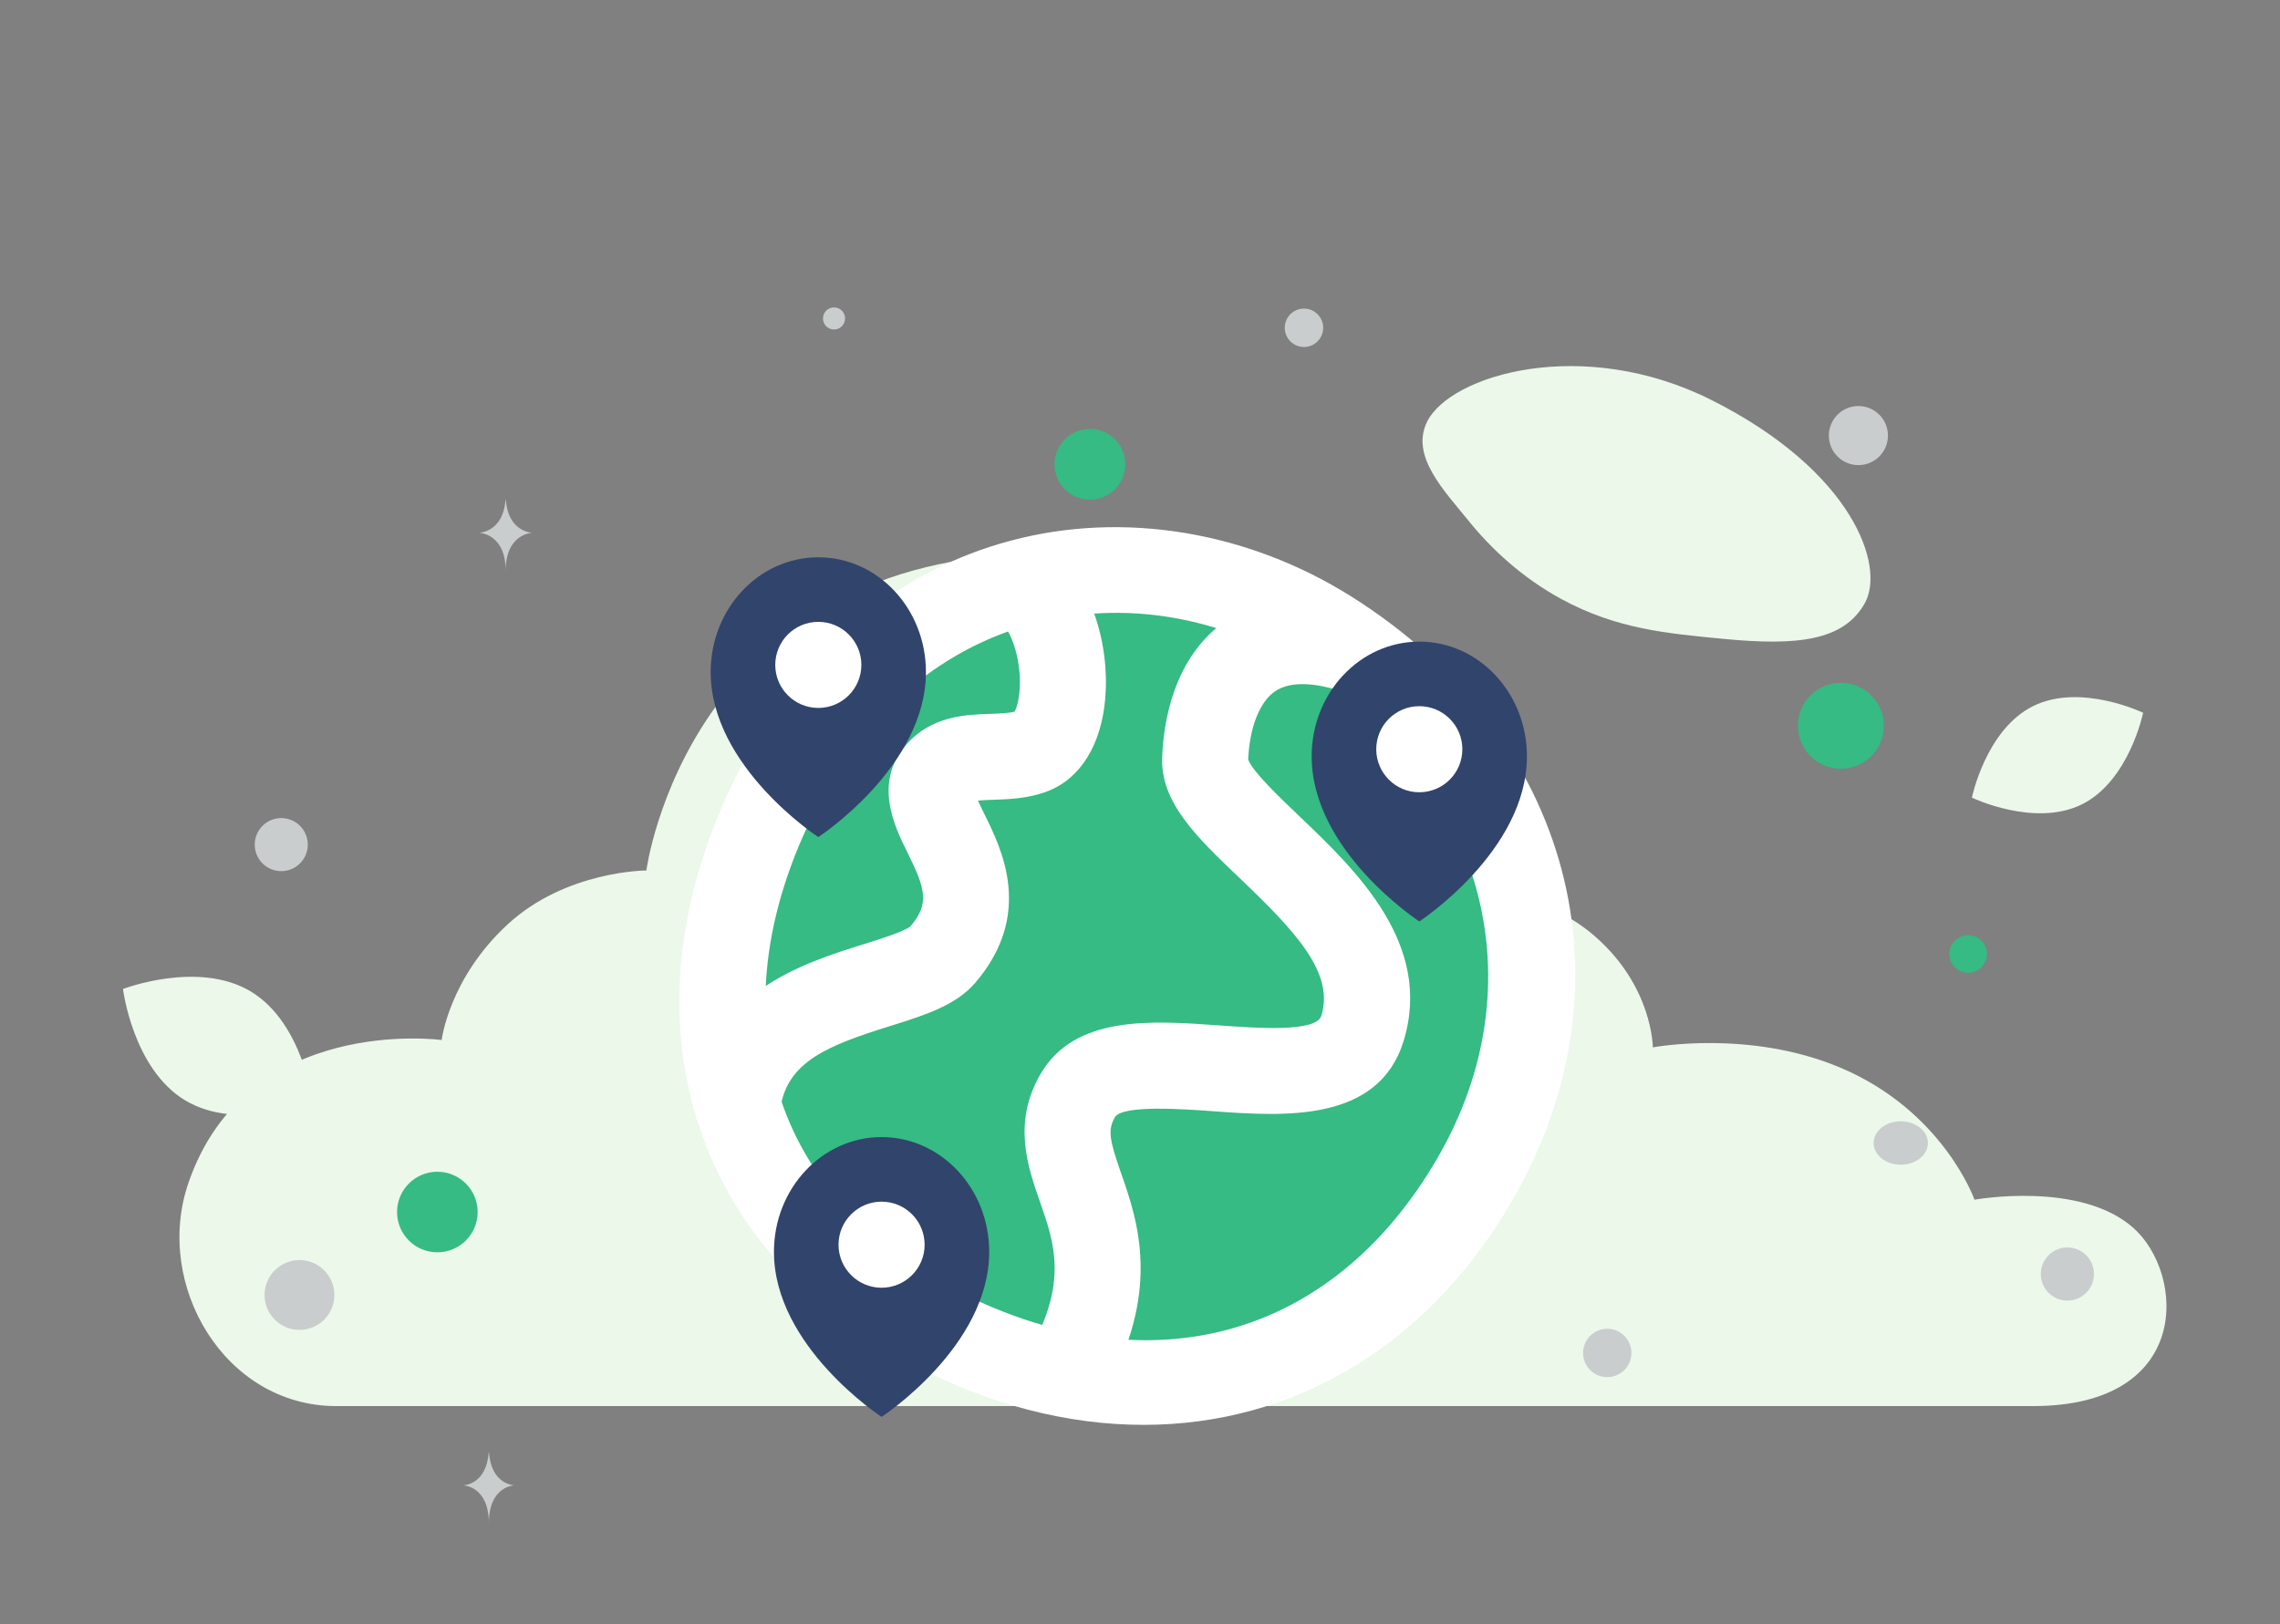
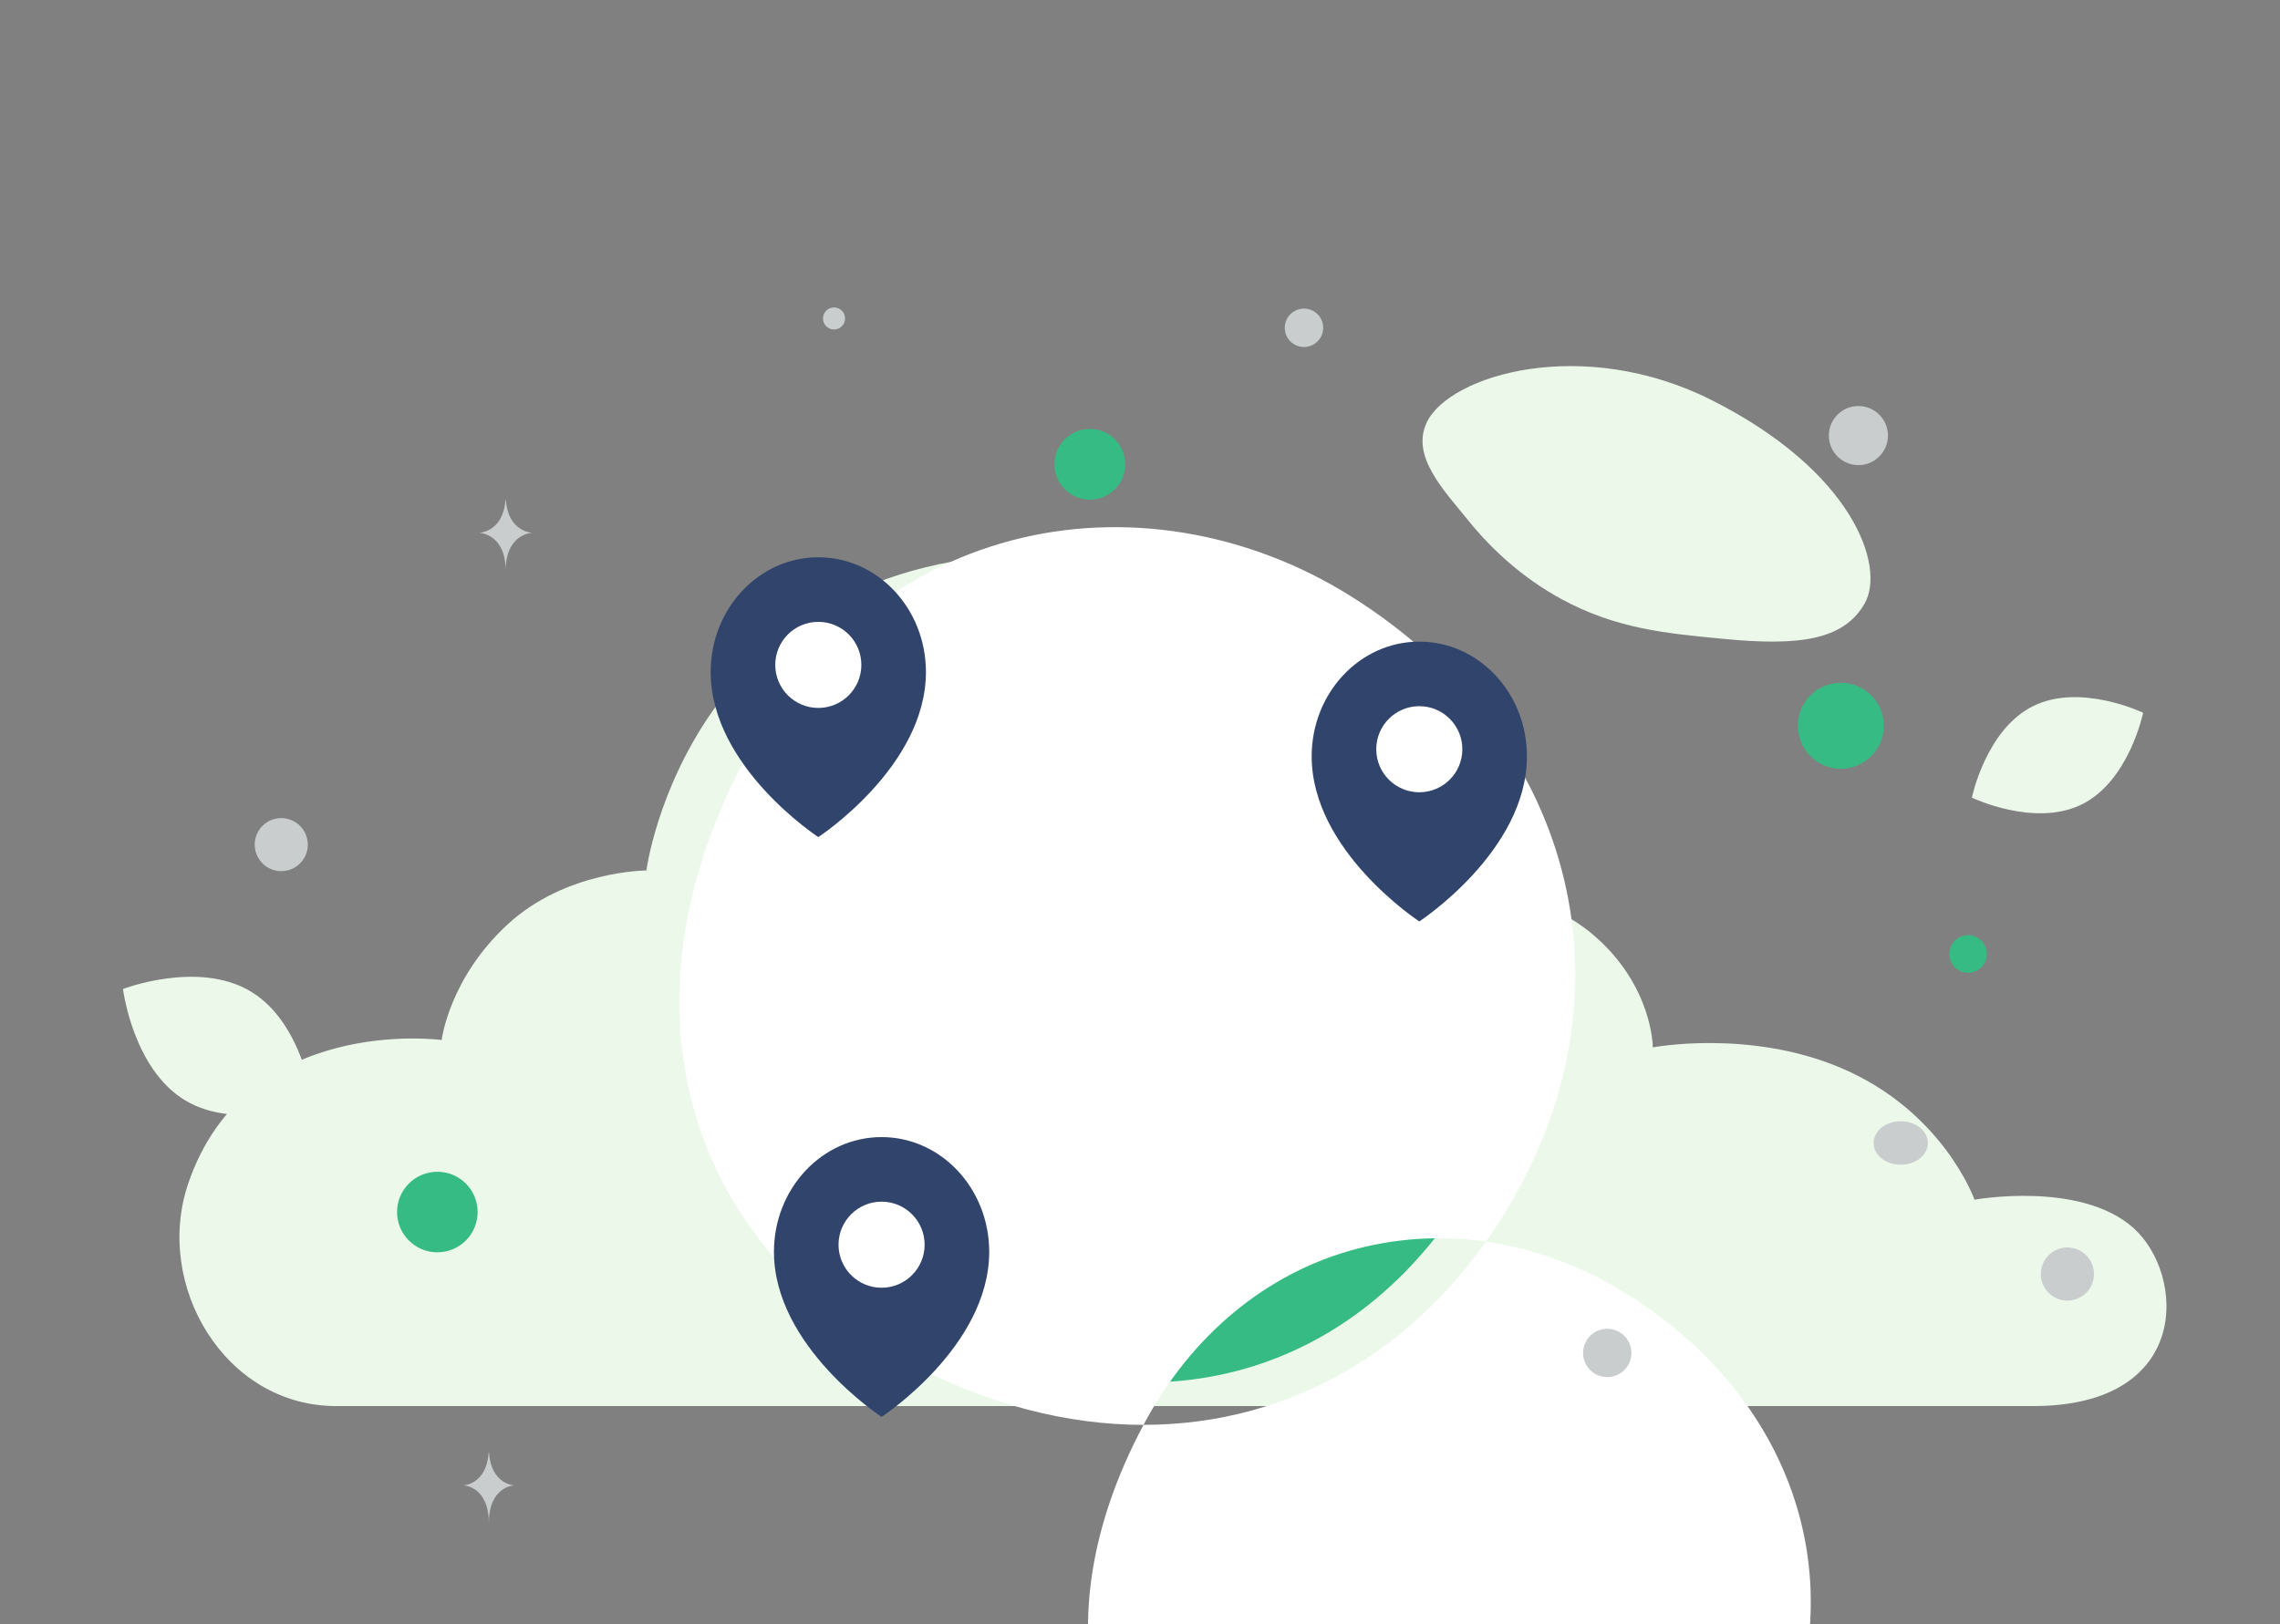
<svg xmlns="http://www.w3.org/2000/svg" id="_レイヤー_1" data-name="レイヤー_1" width="160" height="114" version="1.1" viewBox="0 0 160 114">
  <rect x="0" y="0" width="160" height="114" fill="#808080" stroke="none" />
  <defs>
    <style>
      .st0 {
        fill: #cacdce;
      }

      .st1, .st2 {
        fill: #ebf8ea;
      }

      .st2, .st3 {
        fill-rule: evenodd;
      }

      .st4 {
        fill: #fff;
      }

      .st5 {
        fill: #35bb83;
      }

      .st3 {
        fill: #31446c;
      }
    </style>
  </defs>
  <path class="st2" d="M23.592,98.688h119.093c11.179,0,10.666-9.281,7.014-12.515-3.742-3.314-11.137-1.97-11.137-1.97,0,0-2.202-6.243-9.449-9.282-6.41-2.688-13.125-1.409-13.125-1.409,0,0,0-4.284-4.105-7.832-4.104-3.549-9.577-3.203-9.577-3.203,0,0-3.762-23.624-28.901-23.624s-28.046,22.244-28.046,22.244c0,0-5.644,0-9.748,3.794-4.104,3.794-4.617,8.104-4.617,8.104,0,0-13.726-1.865-17.786,10.075-2.419,7.116,2.551,15.619,10.385,15.619Z" />
  <g>
    <path class="st5" d="M54.942,54.692c-8.132,15.278-4.496,30.462,10.272,38.299,14.768,7.837,29.954,4.209,38.304-10.254,8.35-14.463,2.866-30.026-10.271-38.299-13.138-8.274-30.172-5.024-38.304,10.254Z" />
-     <path class="st4" d="M80.246,100.007c-5.334,0-10.926-1.419-16.447-4.35-7.549-4.006-12.708-9.944-14.92-17.172-2.393-7.82-1.217-16.538,3.399-25.211h0c4.146-7.789,10.773-13.233,18.663-15.33,7.891-2.098,16.608-.661,23.914,3.939,15.431,9.718,20.067,27.138,11.277,42.363-5.935,10.279-15.408,15.761-25.886,15.761ZM57.607,56.11c-3.847,7.228-4.869,14.354-2.955,20.609,1.732,5.663,5.874,10.367,11.977,13.606,13.704,7.273,26.836,3.787,34.274-9.097,7.081-12.264,3.271-26.342-9.266-34.237-5.979-3.765-12.777-4.906-19.146-3.214-6.25,1.661-11.536,6.041-14.885,12.332h0Z" />
+     <path class="st4" d="M80.246,100.007c-5.334,0-10.926-1.419-16.447-4.35-7.549-4.006-12.708-9.944-14.92-17.172-2.393-7.82-1.217-16.538,3.399-25.211h0c4.146-7.789,10.773-13.233,18.663-15.33,7.891-2.098,16.608-.661,23.914,3.939,15.431,9.718,20.067,27.138,11.277,42.363-5.935,10.279-15.408,15.761-25.886,15.761Zc-3.847,7.228-4.869,14.354-2.955,20.609,1.732,5.663,5.874,10.367,11.977,13.606,13.704,7.273,26.836,3.787,34.274-9.097,7.081-12.264,3.271-26.342-9.266-34.237-5.979-3.765-12.777-4.906-19.146-3.214-6.25,1.661-11.536,6.041-14.885,12.332h0Z" />
  </g>
  <path class="st4" d="M77.387,97.963l-5.228-3.018c2.816-4.878,1.846-7.658.818-10.602-.861-2.468-1.934-5.54.034-8.947,2.4-4.157,7.794-3.769,12.556-3.425,2.706.196,6.8.49,7.16-.683.924-3.006-1.793-5.897-5.732-9.654-2.981-2.843-5.556-5.298-5.44-8.457.09-2.471.782-6.999,4.403-9.562,1.777-1.259,4.924-2.436,9.824-.907l-1.797,5.763c-1.404-.438-3.333-.782-4.539.072-1.066.754-1.757,2.53-1.854,4.761.262.808,2.247,2.701,3.569,3.963,3.979,3.794,9.428,8.992,7.337,15.796-1.771,5.768-8.475,5.285-13.365,4.931-2.074-.151-6.385-.46-6.894.421-.516.894-.379,1.602.438,3.94,1.158,3.319,2.909,8.335-1.291,15.608Z" />
  <path class="st4" d="M54.76,77.817l-5.976-.854c1.046-7.321,7.548-9.355,11.851-10.701,1.141-.356,2.865-.896,3.267-1.258,1.351-1.594,1.036-2.626-.217-5.159-.905-1.831-2.42-4.896-.094-7.57,1.771-2.034,4.165-2.115,5.913-2.173.626-.021,1.272-.043,1.693-.154.248-.415.543-1.717.261-3.434-.287-1.747-.967-2.729-1.329-2.938l3.019-5.228c3.457,1.996,4.714,6.895,4.42,10.603-.262,3.299-1.742,5.7-4.059,6.585-1.348.515-2.709.561-3.803.598-.321.011-.737.025-1.078.057.144.323.325.69.467.978,1.206,2.439,3.45,6.979-.628,11.779-1.375,1.618-3.533,2.293-6.032,3.075-4.331,1.354-7.205,2.489-7.678,5.793Z" />
  <path class="st3" d="M64.978,47.169c0-4.449-3.382-8.055-7.553-8.055s-7.553,3.607-7.553,8.055c0,6.656,7.553,11.583,7.553,11.583,0,0,7.553-4.927,7.553-11.583Z" />
  <path class="st4" d="M57.425,43.646c-1.669,0-3.021,1.353-3.021,3.021s1.353,3.021,3.021,3.021,3.021-1.353,3.021-3.021-1.353-3.021-3.021-3.021Z" />
  <path class="st3" d="M107.153,53.089c0-4.449-3.381-8.055-7.553-8.055s-7.553,3.606-7.553,8.055c0,6.657,7.553,11.583,7.553,11.583,0,0,7.553-4.927,7.553-11.583Z" />
  <path class="st4" d="M99.6,49.565c-1.669,0-3.021,1.353-3.021,3.021s1.353,3.021,3.021,3.021,3.021-1.353,3.021-3.021-1.352-3.021-3.021-3.021Z" />
  <path class="st3" d="M69.418,87.864c0-4.449-3.382-8.055-7.553-8.055s-7.553,3.606-7.553,8.055c0,6.657,7.553,11.583,7.553,11.583,0,0,7.553-4.926,7.553-11.583Z" />
  <path class="st4" d="M61.865,84.341c-1.668,0-3.021,1.353-3.021,3.021s1.353,3.021,3.021,3.021,3.021-1.353,3.021-3.021-1.353-3.021-3.021-3.021Z" />
  <path class="st1" d="M130.864,42.335c-1.482,2.644-4.727,3.007-9.925,2.505-3.909-.379-7.475-.672-11.384-2.803-2.737-1.491-4.903-3.508-6.484-5.468-1.714-2.123-4.105-4.545-2.933-6.951,1.611-3.306,10.928-6.09,19.975-1.537,9.938,5.003,12.2,11.67,10.751,14.254Z" />
  <path class="st1" d="M146.099,56.455c-3.318,1.646-7.721-.47-7.721-.47,0,0,.978-4.783,4.298-6.427,3.317-1.646,7.719.468,7.719.468,0,0-.979,4.783-4.296,6.429Z" />
  <path class="st1" d="M13.002,77.235c3.681,2.206,8.961.167,8.961.167,0,0-.69-5.615-4.373-7.818-3.681-2.206-8.959-.169-8.959-.169,0,0,.69,5.615,4.371,7.821Z" />
  <path class="st5" d="M129.183,47.924c-1.666,0-3.016,1.35-3.016,3.016s1.35,3.016,3.016,3.016,3.016-1.35,3.016-3.016-1.351-3.016-3.016-3.016Z" />
  <path class="st5" d="M76.484,30.103c-1.371,0-2.483,1.112-2.483,2.483s1.111,2.483,2.483,2.483,2.483-1.112,2.483-2.483-1.112-2.483-2.483-2.483Z" />
  <path class="st5" d="M30.691,87.896c-1.561,0-2.827-1.266-2.827-2.827s1.266-2.827,2.827-2.827,2.827,1.266,2.827,2.827-1.266,2.827-2.827,2.827Z" />
  <path class="st5" d="M138.114,68.275c-.729,0-1.32-.591-1.32-1.319s.591-1.319,1.32-1.319,1.319.591,1.319,1.319-.591,1.319-1.319,1.319Z" />
  <path class="st0" d="M112.789,96.656c-.937,0-1.696-.759-1.696-1.696s.759-1.696,1.696-1.696,1.697.759,1.697,1.696-.76,1.696-1.697,1.696Z" />
-   <path class="st0" d="M21.015,93.341c-1.353,0-2.45-1.097-2.45-2.45s1.097-2.45,2.45-2.45,2.45,1.097,2.45,2.45-1.097,2.45-2.45,2.45Z" />
  <path class="st0" d="M145.08,91.285c-1.03,0-1.865-.835-1.865-1.865s.835-1.865,1.865-1.865,1.865.835,1.865,1.865-.835,1.865-1.865,1.865Z" />
  <path class="st0" d="M130.414,32.645c-1.145,0-2.073-.928-2.073-2.073s.928-2.074,2.073-2.074,2.073.928,2.073,2.074-.928,2.073-2.073,2.073Z" />
  <path class="st0" d="M21.536,58.8c.266.993-.323,2.014-1.317,2.28-.993.266-2.014-.323-2.28-1.317-.266-.993.323-2.014,1.317-2.28.993-.266,2.014.323,2.28,1.317Z" />
  <path class="st0" d="M58.528,23.127c-.428,0-.775-.347-.775-.775s.347-.775.775-.775.775.347.775.775-.347.775-.775.775Z" />
  <path class="st0" d="M133.386,81.748c-1.052,0-1.905-.682-1.905-1.524s.853-1.524,1.905-1.524,1.905.682,1.905,1.524-.853,1.524-1.905,1.524Z" />
  <path class="st0" d="M92.809,22.658c.193.719-.234,1.458-.953,1.651-.719.193-1.458-.234-1.651-.953-.193-.719.234-1.458.953-1.651.719-.193,1.458.234,1.651.953Z" />
  <path class="st0" d="M35.473,35.083h.027c.161,2.277,1.854,2.312,1.854,2.312,0,0-1.868.037-1.868,2.668,0-2.631-1.868-2.668-1.868-2.668,0,0,1.693-.035,1.854-2.312ZM34.292,101.947h.026c.154,2.27,1.78,2.305,1.78,2.305,0,0-1.793.036-1.793,2.66,0-2.624-1.793-2.66-1.793-2.66,0,0,1.625-.035,1.78-2.305Z" />
</svg>